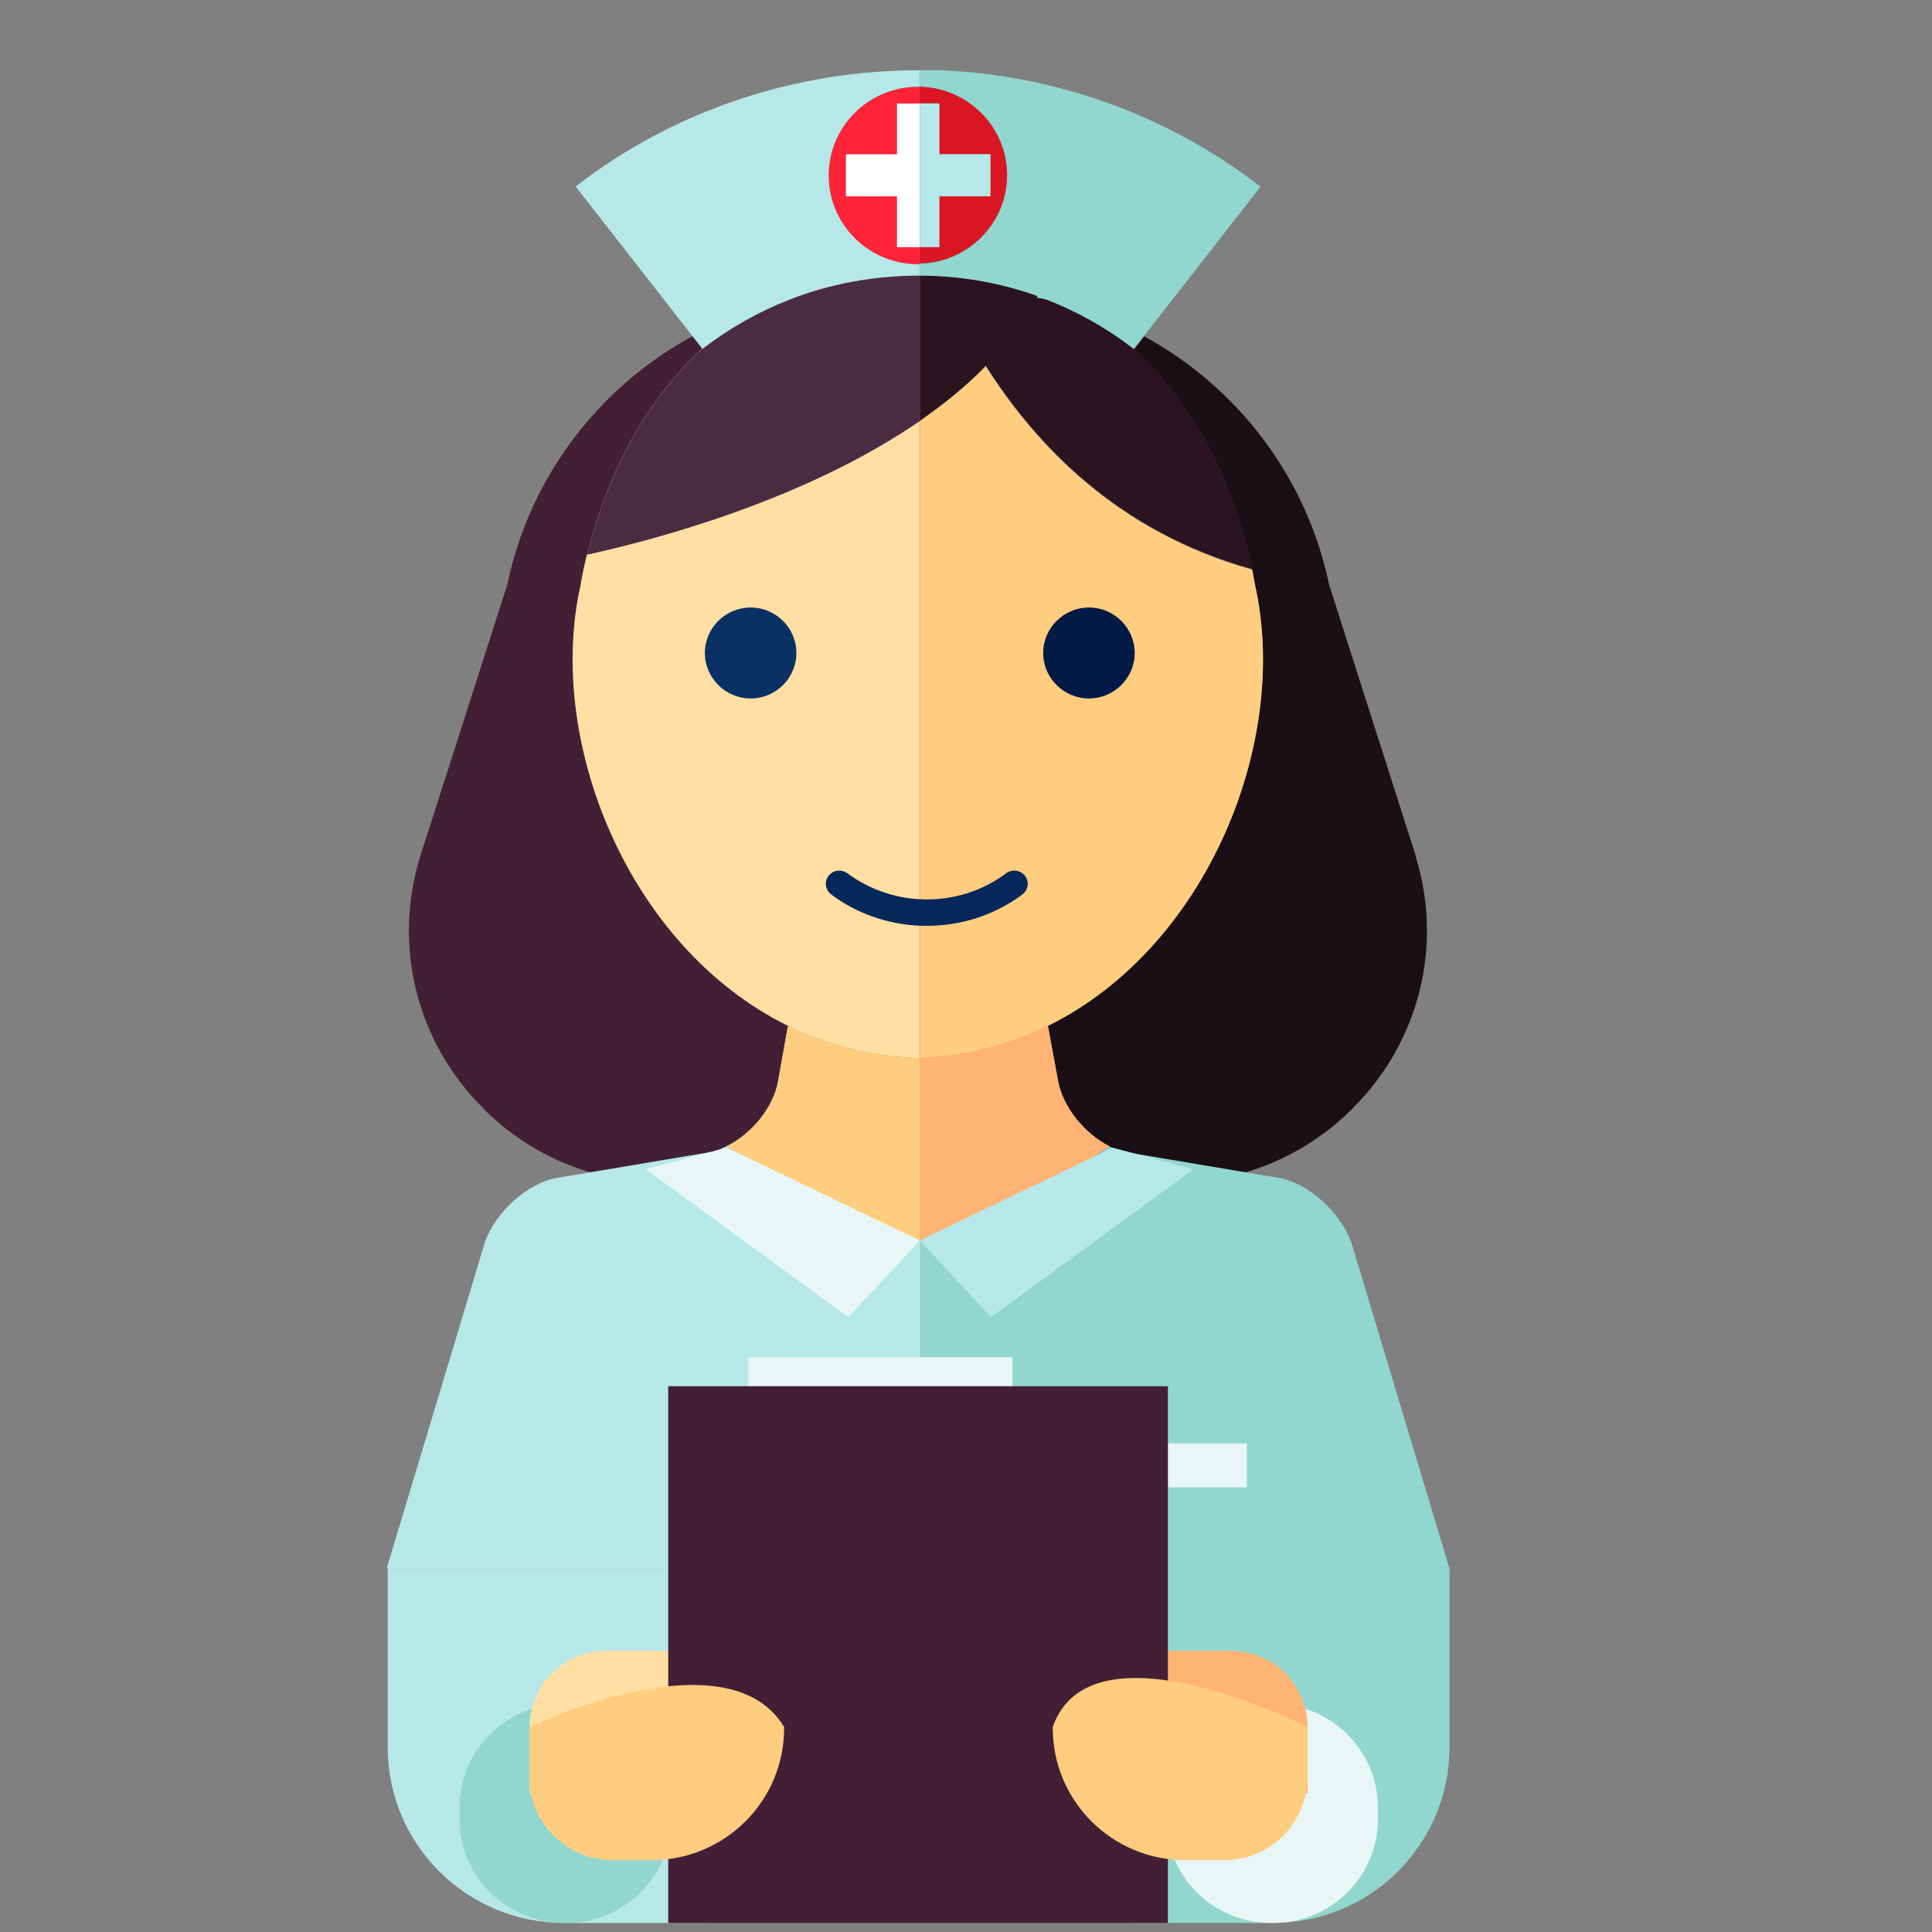
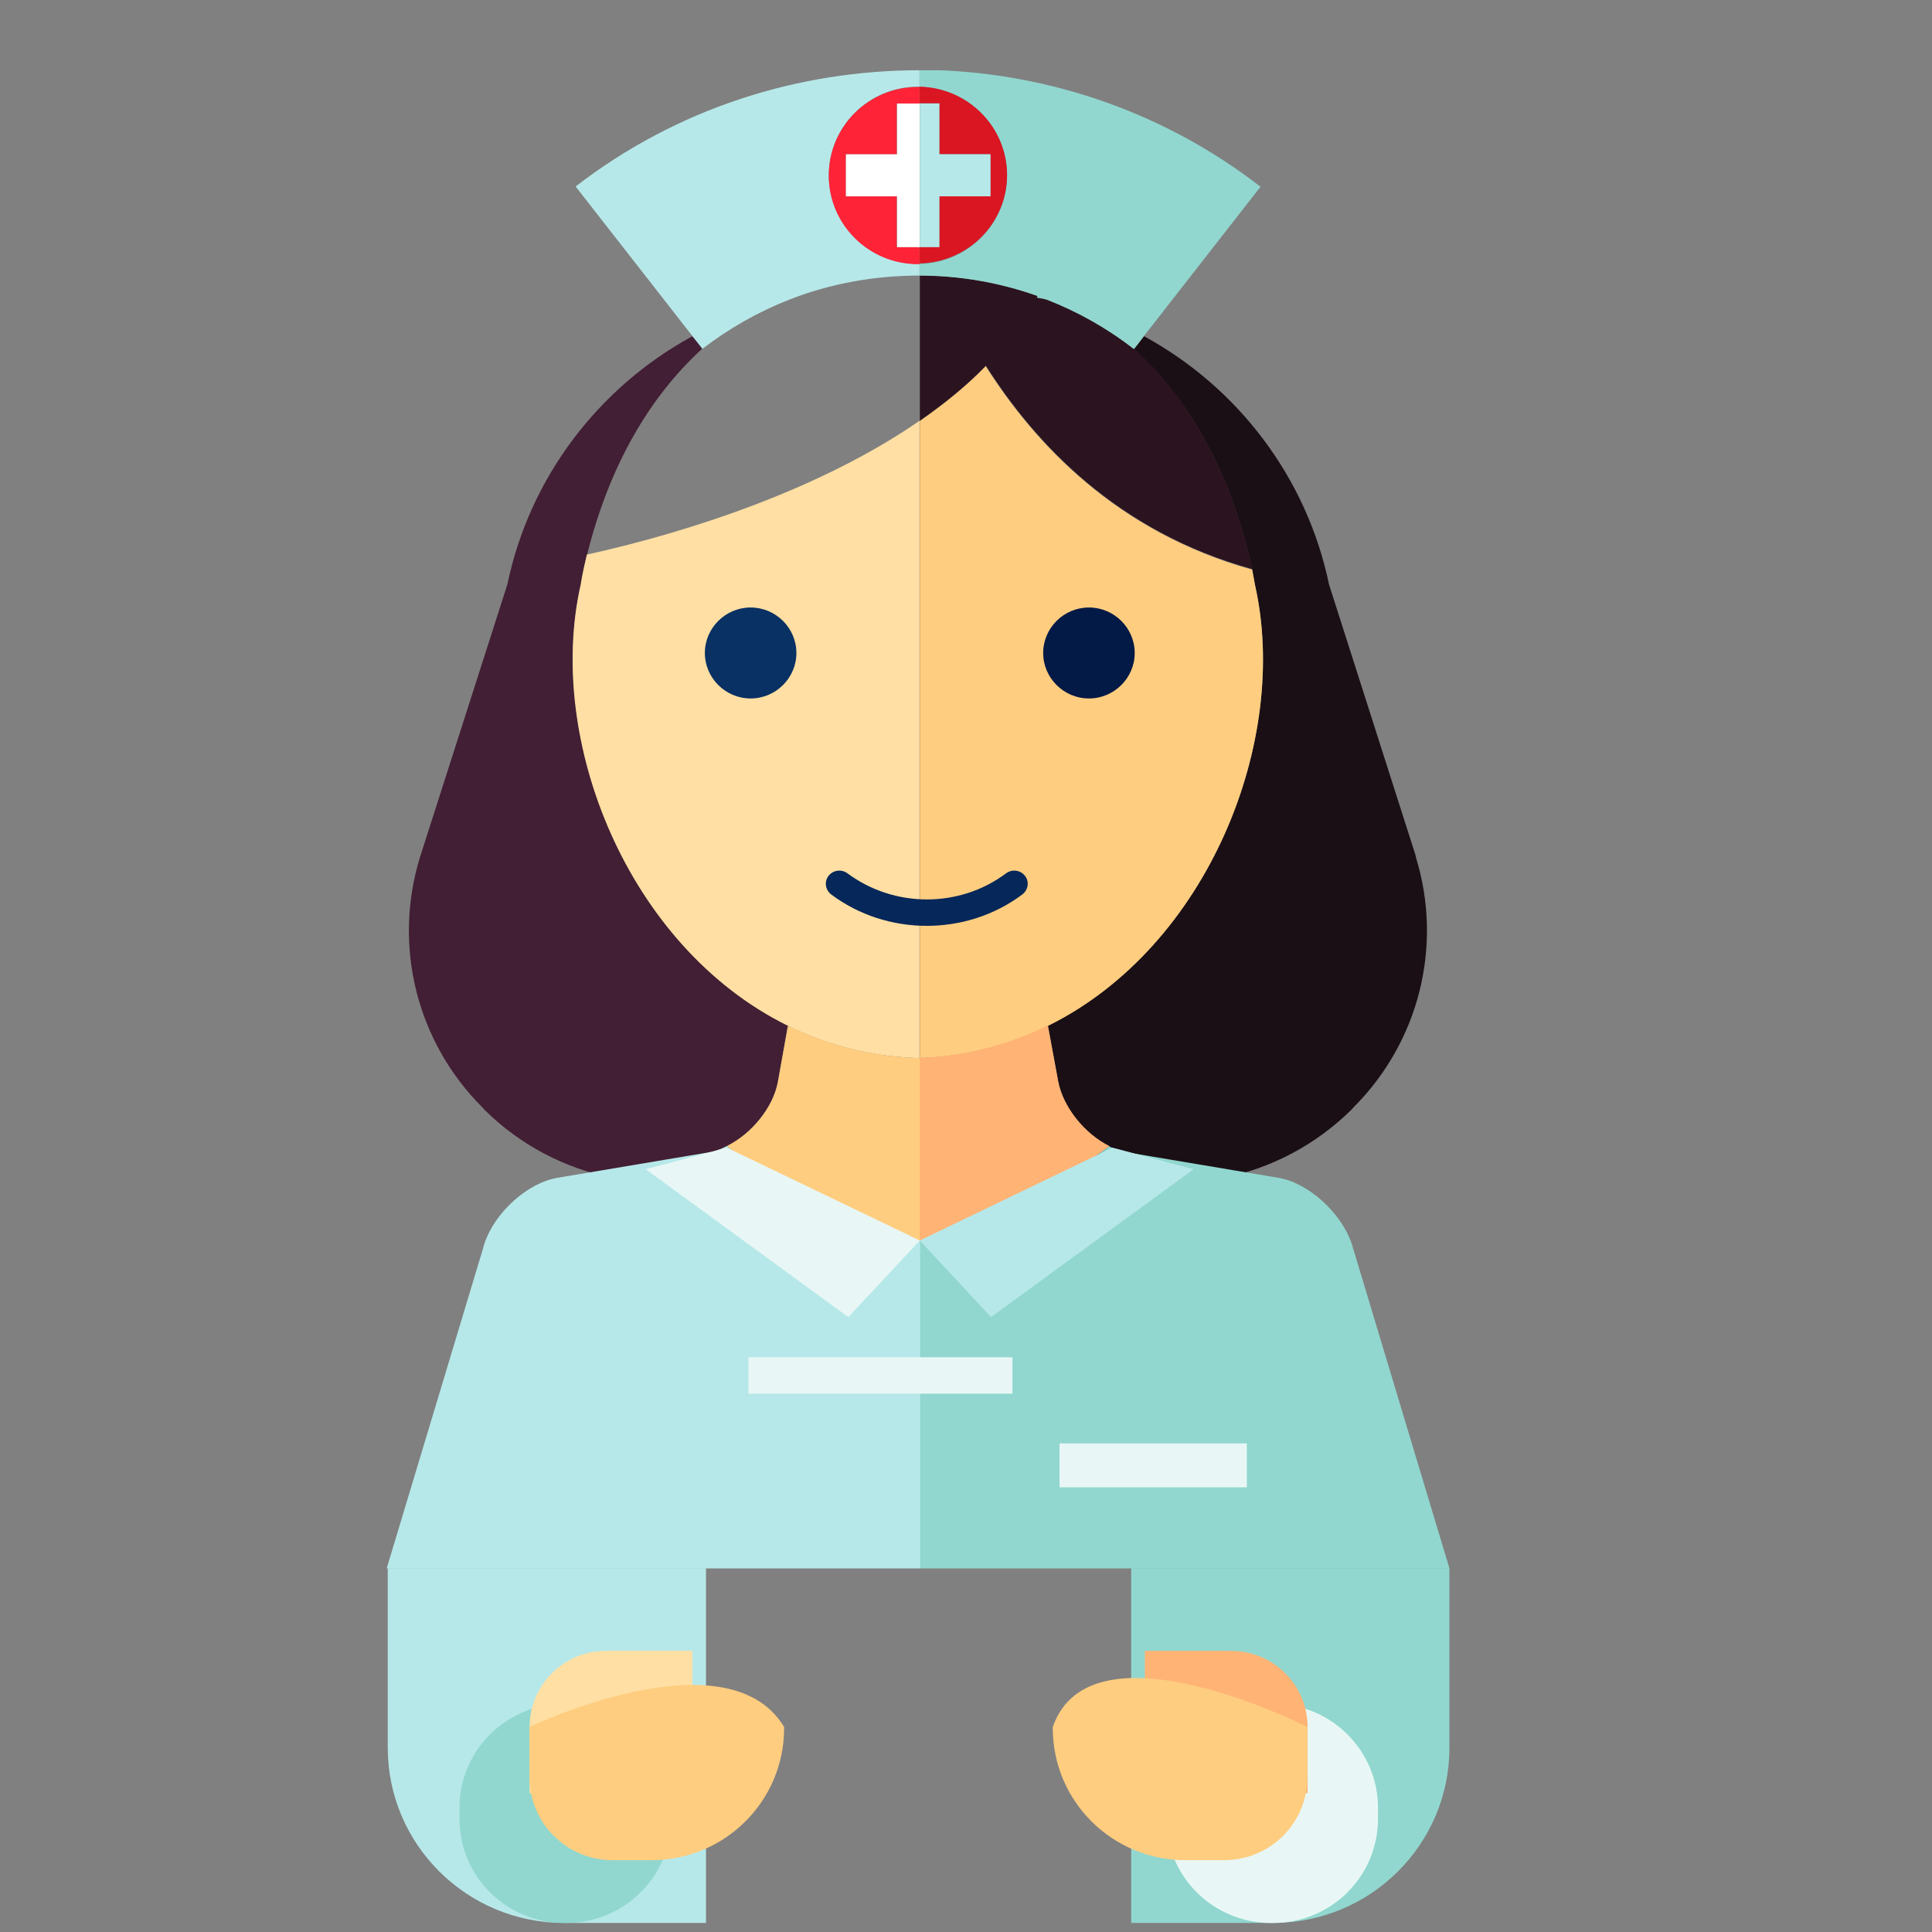
<svg xmlns="http://www.w3.org/2000/svg" width="55" height="55" viewBox="0 0 55 55" fill="none">
  <rect x="0" y="0" width="55" height="55" fill="#808080" stroke="none" />
  <path d="M32.203 54.742H36.241C39.015 54.742 41.262 52.509 41.262 49.753V44.642H32.203V54.742Z" fill="#91D7CF" />
-   <path d="M20.098 54.742H16.06C13.287 54.742 11.039 52.509 11.039 49.753V44.642H20.098V54.742Z" fill="#B7E8E9" />
+   <path d="M20.098 54.742H16.06C13.287 54.742 11.039 52.509 11.039 49.753V44.642H20.098V54.742" fill="#B7E8E9" />
  <path d="M16.128 48.504H16.059C14.414 48.504 13.08 49.829 13.08 51.464V51.782C13.08 53.417 14.414 54.742 16.059 54.742H16.128C17.773 54.742 19.107 53.417 19.107 51.782V51.464C19.107 49.829 17.773 48.504 16.128 48.504Z" fill="#91D7CF" />
  <path d="M40.311 24.389L37.834 16.636C37.202 13.592 35.236 11.025 32.57 9.572C32.471 9.693 32.379 9.814 32.288 9.935C32.273 9.927 32.257 9.912 32.242 9.905C33.857 11.358 35.053 13.486 35.648 16.212C35.671 16.333 35.693 16.462 35.716 16.59C35.716 16.605 35.716 16.62 35.724 16.636C36.73 21.065 34.391 26.948 29.834 29.197C29.811 29.212 29.789 29.219 29.773 29.227C29.796 29.227 29.819 29.227 29.834 29.219L30.124 30.787C30.261 31.521 30.871 32.278 31.579 32.634C31.709 32.702 31.838 32.755 31.975 32.785L34.81 33.535C36.189 33.263 37.461 32.589 38.474 31.589L38.52 31.536C40.402 29.666 41.088 26.918 40.303 24.389H40.311Z" fill="#1A0F15" />
  <path d="M20.692 32.627C21.4 32.278 22.017 31.521 22.147 30.787L22.429 29.212C22.429 29.212 22.459 29.227 22.482 29.227C22.459 29.219 22.444 29.204 22.429 29.197C17.872 26.948 15.534 21.065 16.539 16.636C16.539 16.62 16.539 16.605 16.547 16.59C16.593 16.318 16.646 16.053 16.714 15.788C17.339 13.281 18.474 11.313 19.991 9.927C19.899 9.806 19.808 9.685 19.709 9.572C17.042 11.025 15.076 13.592 14.444 16.636L11.96 24.389C11.175 26.918 11.861 29.666 13.743 31.536L13.789 31.589C14.794 32.589 16.074 33.263 17.453 33.535L20.288 32.785C20.425 32.748 20.554 32.702 20.684 32.627H20.692Z" fill="#421F34" />
  <path d="M28.067 10.412C27.519 10.98 26.879 11.502 26.186 11.979V30.12C26.902 30.098 27.587 29.984 28.243 29.81C28.776 29.666 29.287 29.469 29.774 29.234C29.797 29.227 29.82 29.219 29.835 29.204C34.391 26.955 36.73 21.072 35.725 16.643C35.725 16.628 35.725 16.613 35.717 16.598C35.694 16.469 35.671 16.34 35.648 16.219C31.785 15.144 29.462 12.63 28.06 10.427L28.067 10.412Z" fill="#FFCD7F" />
  <path d="M26.132 30.12C26.132 30.12 26.162 30.12 26.177 30.12V11.979C23.442 13.872 19.762 15.114 16.707 15.788C16.646 16.045 16.585 16.31 16.539 16.59C16.539 16.605 16.539 16.62 16.532 16.636C15.526 21.065 17.865 26.948 22.421 29.197C22.436 29.204 22.452 29.219 22.474 29.227C22.612 29.295 22.764 29.363 22.916 29.424C23.892 29.833 24.966 30.082 26.124 30.12H26.132Z" fill="#FFDFA3" />
  <path d="M29.523 8.474C29.523 8.474 29.53 8.443 29.546 8.428C28.464 8.042 27.321 7.845 26.186 7.845V11.979C26.879 11.495 27.519 10.98 28.067 10.412C29.462 12.615 31.793 15.136 35.656 16.204C35.054 13.478 33.865 11.351 32.25 9.897C31.496 9.322 30.673 8.86 29.82 8.527C29.721 8.496 29.629 8.481 29.53 8.466L29.523 8.474Z" fill="#2B141F" />
-   <path d="M26.186 7.845C24.921 7.845 23.656 8.065 22.467 8.534C21.599 8.875 20.761 9.344 19.999 9.935C18.483 11.313 17.347 13.289 16.723 15.788C19.778 15.114 23.45 13.872 26.193 11.979V7.845H26.186Z" fill="#4B2B42" />
  <path d="M28.669 4.991C28.669 6.369 27.557 7.482 26.178 7.512V7.845C27.313 7.845 28.456 8.042 29.538 8.428C29.53 8.443 29.523 8.458 29.515 8.474C29.614 8.489 29.705 8.504 29.804 8.534C30.658 8.867 31.481 9.322 32.235 9.905C32.25 9.912 32.265 9.927 32.281 9.935C32.38 9.814 32.471 9.693 32.562 9.571C33.667 8.156 34.78 6.732 35.884 5.316C33.195 3.234 29.987 2.129 26.757 2C26.566 2 26.376 2 26.178 2V2.469C27.557 2.5 28.669 3.613 28.669 4.991Z" fill="#91D7CF" />
  <path d="M19.991 9.935C20.76 9.344 21.59 8.875 22.459 8.534C23.648 8.065 24.912 7.845 26.177 7.845V7.512C26.177 7.512 26.147 7.512 26.131 7.512C24.73 7.512 23.594 6.384 23.594 4.991C23.594 3.598 24.73 2.469 26.131 2.469C26.147 2.469 26.162 2.469 26.177 2.469V2C22.726 2 19.267 3.083 16.387 5.309C17.491 6.725 18.604 8.148 19.709 9.564C19.808 9.685 19.899 9.806 19.991 9.92V9.935Z" fill="#B7E8E9" />
  <path d="M26.131 7.035H25.529V5.589H24.081V4.393H25.529V2.946H26.177V2.477C26.177 2.477 26.146 2.477 26.131 2.477C24.729 2.477 23.594 3.605 23.594 4.998C23.594 6.391 24.729 7.52 26.131 7.52C26.146 7.52 26.161 7.52 26.177 7.52V7.05H26.131V7.035Z" fill="#FF2338" />
  <path d="M28.669 4.991C28.669 3.613 27.557 2.5 26.178 2.469V2.939H26.741V4.385H28.197V5.581H26.741V7.027H26.178V7.497C27.557 7.467 28.669 6.354 28.669 4.976V4.991Z" fill="#DA1623" />
  <path d="M25.537 4.393H24.082V5.589H25.537V7.035H26.132H26.185V2.947H25.537V4.393Z" fill="white" />
  <path d="M26.742 7.035V5.589H28.197V4.392H26.742V2.946H26.186V7.035H26.742Z" fill="#B7E8E9" />
  <path d="M31.58 32.634C31.45 32.732 30.863 33.179 30.079 33.671C28.898 34.421 27.29 35.299 26.178 35.322V44.65H41.263L38.521 35.541C38.3 34.686 37.416 33.792 36.555 33.565L36.425 33.535L31.968 32.785C31.831 32.755 31.701 32.702 31.572 32.634H31.58Z" fill="#91D7CF" />
  <path d="M26.139 35.322C25.035 35.322 23.404 34.428 22.208 33.671C21.423 33.172 20.829 32.733 20.692 32.627C20.562 32.695 20.425 32.748 20.295 32.785L15.838 33.535L15.709 33.565C14.848 33.792 13.964 34.678 13.751 35.541L11.008 44.65H26.193V35.322C26.193 35.322 26.162 35.322 26.147 35.322H26.139Z" fill="#B7E8E9" />
  <path d="M28.235 29.802C27.58 29.984 26.894 30.09 26.178 30.113V35.314C27.29 35.291 28.898 34.413 30.079 33.664C30.863 33.164 31.45 32.717 31.58 32.626C30.871 32.27 30.262 31.513 30.124 30.779L29.835 29.212C29.835 29.212 29.789 29.219 29.774 29.219C29.286 29.454 28.776 29.651 28.242 29.795L28.235 29.802Z" fill="#FFB375" />
  <path d="M26.131 30.12C24.973 30.082 23.899 29.832 22.924 29.424C22.771 29.355 22.619 29.295 22.482 29.227C22.459 29.227 22.444 29.227 22.428 29.212L22.147 30.787C22.017 31.521 21.4 32.278 20.691 32.626C20.828 32.732 21.423 33.172 22.208 33.671C23.404 34.436 25.034 35.322 26.139 35.322C26.154 35.322 26.169 35.322 26.185 35.322V30.12C26.185 30.12 26.154 30.12 26.139 30.12H26.131Z" fill="#FFCD7F" />
  <path d="M20.691 32.672L18.383 33.285L24.15 37.495L26.185 35.314L20.691 32.672Z" fill="#E8F7F5" />
  <path d="M31.671 32.672L33.98 33.285L28.212 37.495L26.186 35.314L31.671 32.672Z" fill="#B7E8E9" />
  <path d="M22.672 18.589C22.672 19.301 22.085 19.884 21.369 19.884C20.653 19.884 20.066 19.301 20.066 18.589C20.066 17.877 20.653 17.294 21.369 17.294C22.085 17.294 22.672 17.877 22.672 18.589Z" fill="#093164" />
  <path d="M32.303 18.589C32.303 19.301 31.716 19.884 31 19.884C30.284 19.884 29.697 19.301 29.697 18.589C29.697 17.877 30.284 17.294 31 17.294C31.716 17.294 32.303 17.877 32.303 18.589Z" fill="#031946" />
  <path d="M26.383 26.357C25.423 26.357 24.463 26.062 23.663 25.464C23.496 25.335 23.458 25.1 23.587 24.934C23.717 24.767 23.953 24.737 24.12 24.858C25.454 25.85 27.313 25.858 28.646 24.858C28.814 24.737 29.05 24.767 29.18 24.934C29.309 25.1 29.271 25.335 29.103 25.464C28.303 26.062 27.343 26.357 26.383 26.357Z" fill="#062759" />
  <path d="M35.495 41.091H30.162V42.341H35.495V41.091Z" fill="#E8F7F5" />
  <path d="M28.821 38.638H21.309V39.675H28.821V38.638Z" fill="#E8F7F5" />
  <path d="M19.709 51.048H15.076V49.163C15.076 47.966 16.051 46.997 17.255 46.997H19.709V51.048Z" fill="#FFDFA3" />
  <path d="M36.249 48.504H36.18C34.535 48.504 33.201 49.829 33.201 51.464V51.782C33.201 53.417 34.535 54.743 36.18 54.743H36.249C37.894 54.743 39.228 53.417 39.228 51.782V51.464C39.228 49.829 37.894 48.504 36.249 48.504Z" fill="#E8F7F5" />
  <path d="M32.592 51.048H37.224V49.163C37.224 47.966 36.249 46.997 35.045 46.997H32.592V51.048Z" fill="#FFB375" />
-   <path d="M33.248 39.463H19.023V54.742H33.248V39.463Z" fill="#421F34" />
  <path d="M18.535 52.956H17.446C16.135 52.956 15.076 51.903 15.076 50.601V49.162C15.076 49.162 20.691 46.474 22.322 49.162C22.322 49.17 22.322 49.2 22.322 49.2C22.322 51.275 20.631 52.956 18.543 52.956H18.535Z" fill="#FFCD7F" />
  <path d="M33.757 52.956H34.847C36.157 52.956 37.216 51.903 37.216 50.601V49.162C37.216 49.162 31.06 46.028 29.971 49.162C29.971 49.17 29.971 49.2 29.971 49.2C29.971 51.275 31.662 52.956 33.75 52.956H33.757Z" fill="#FFCD7F" />
</svg>